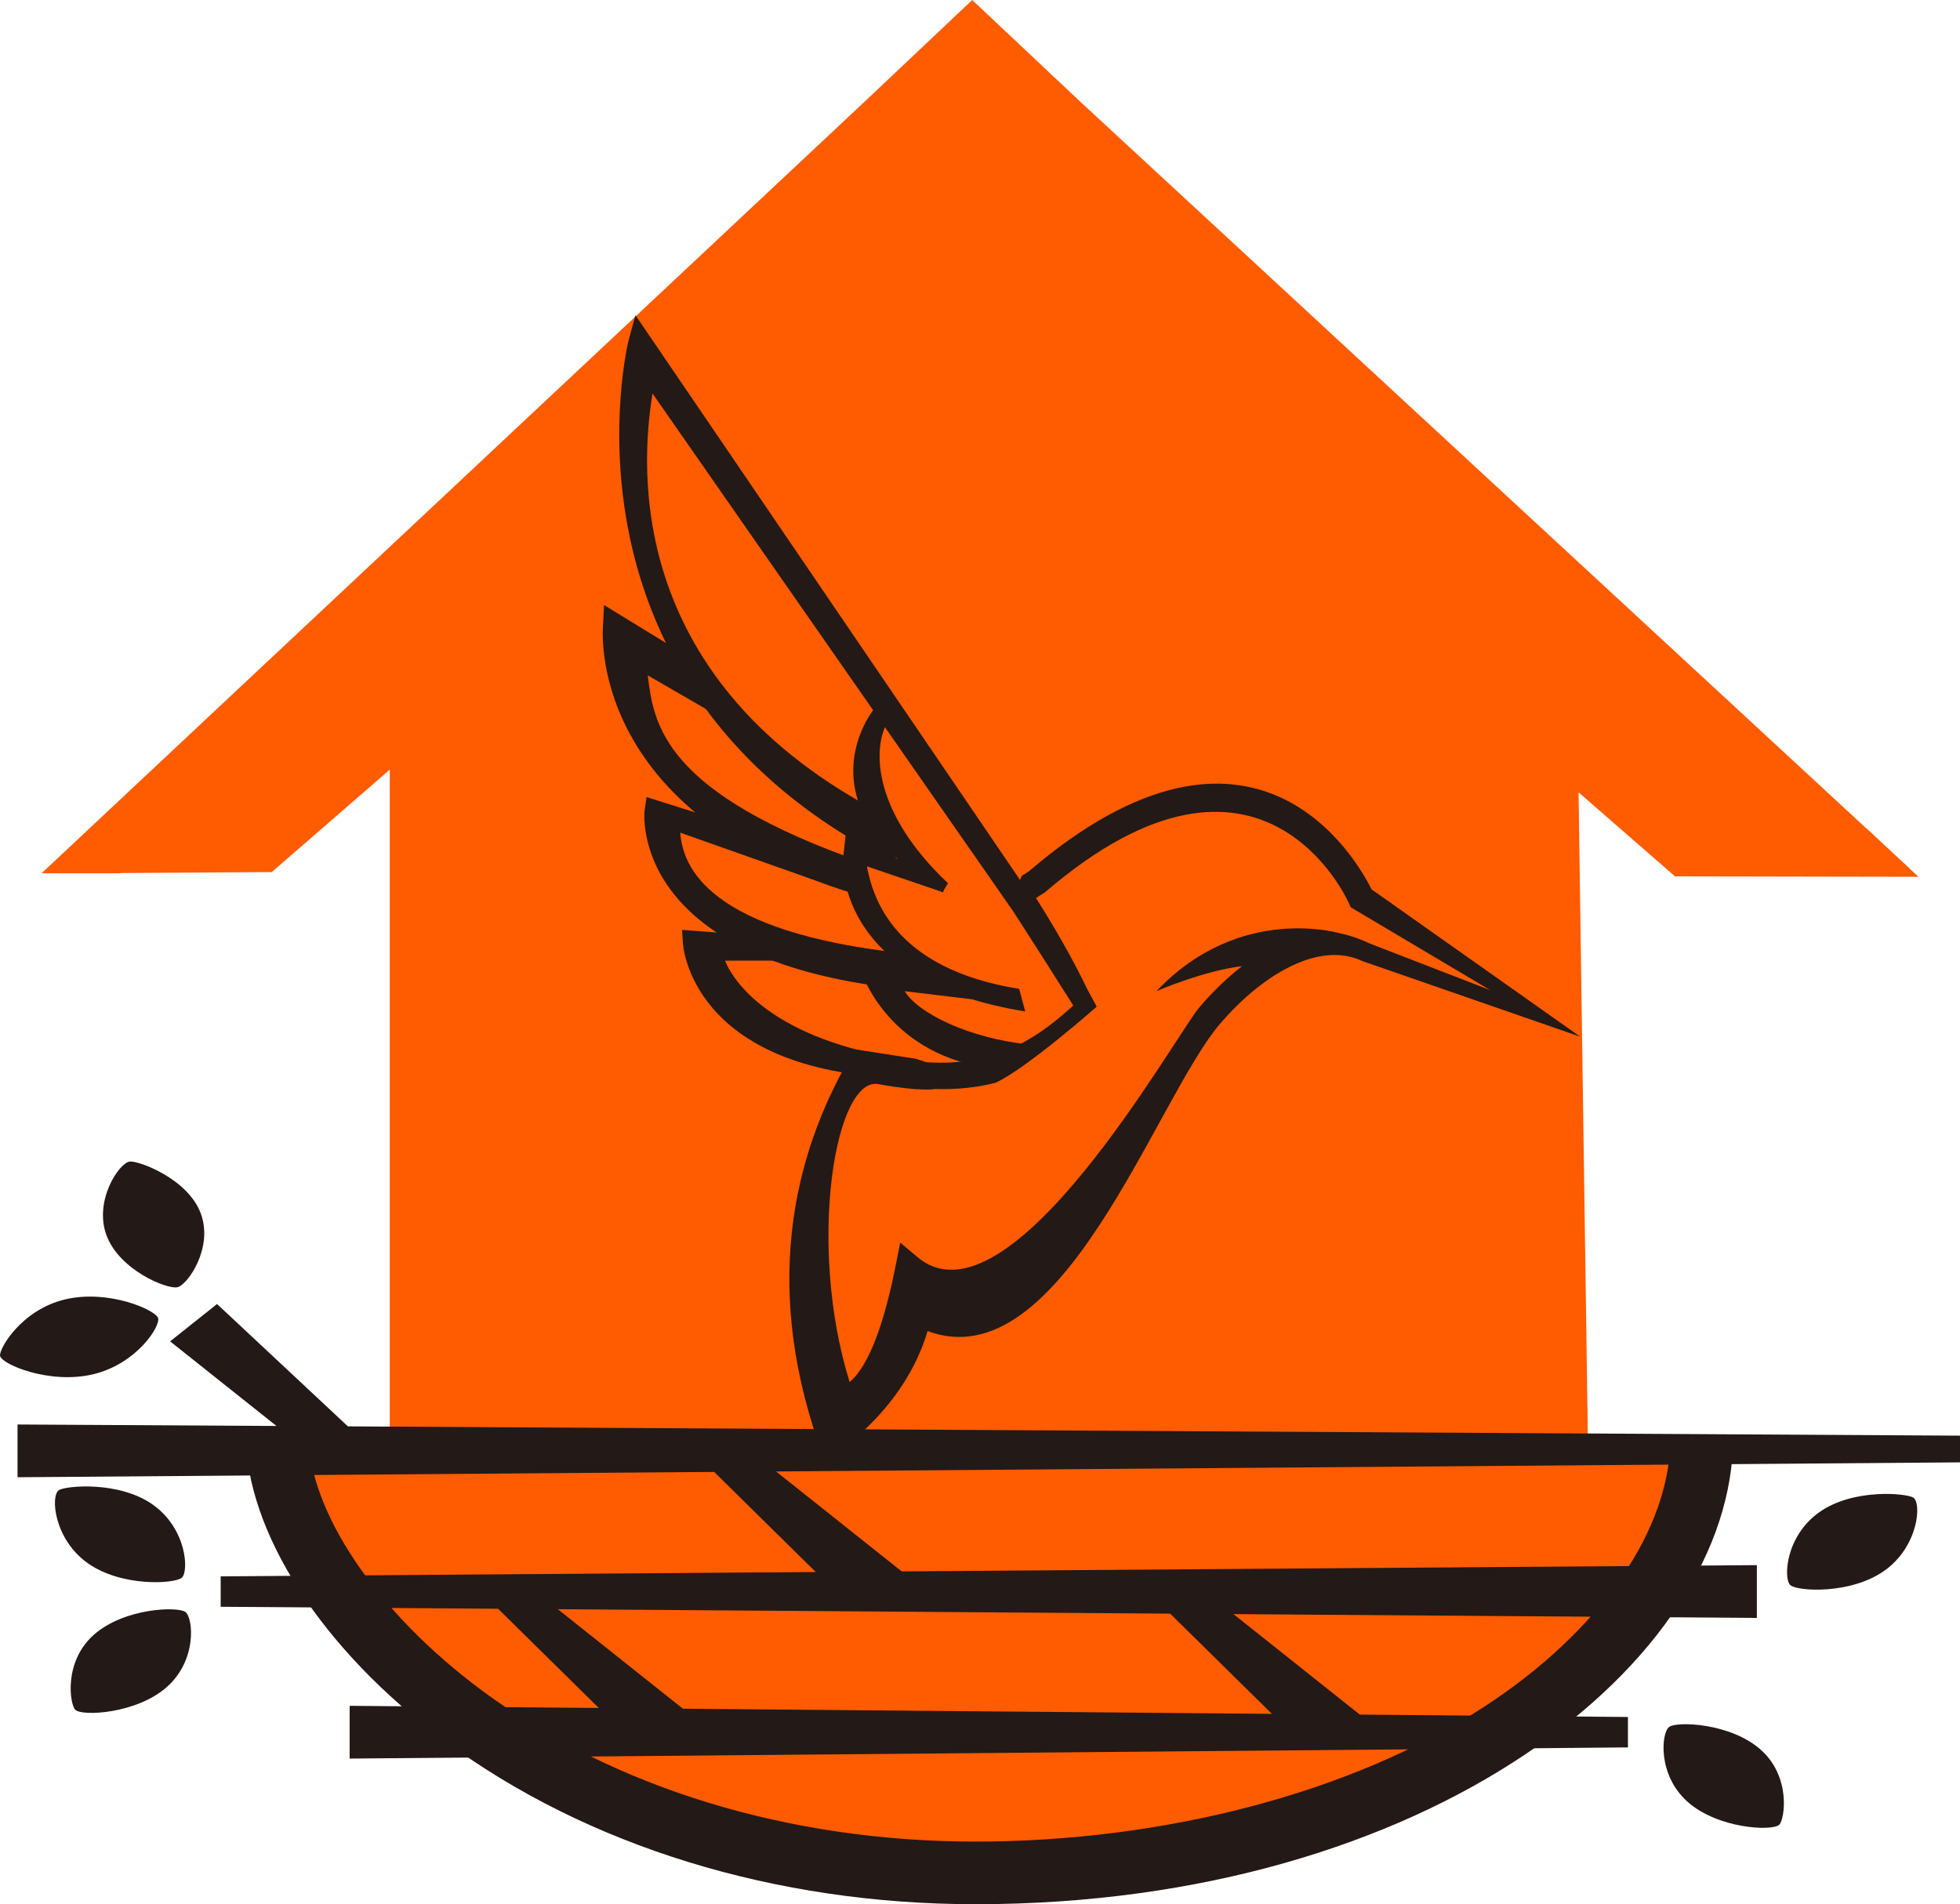
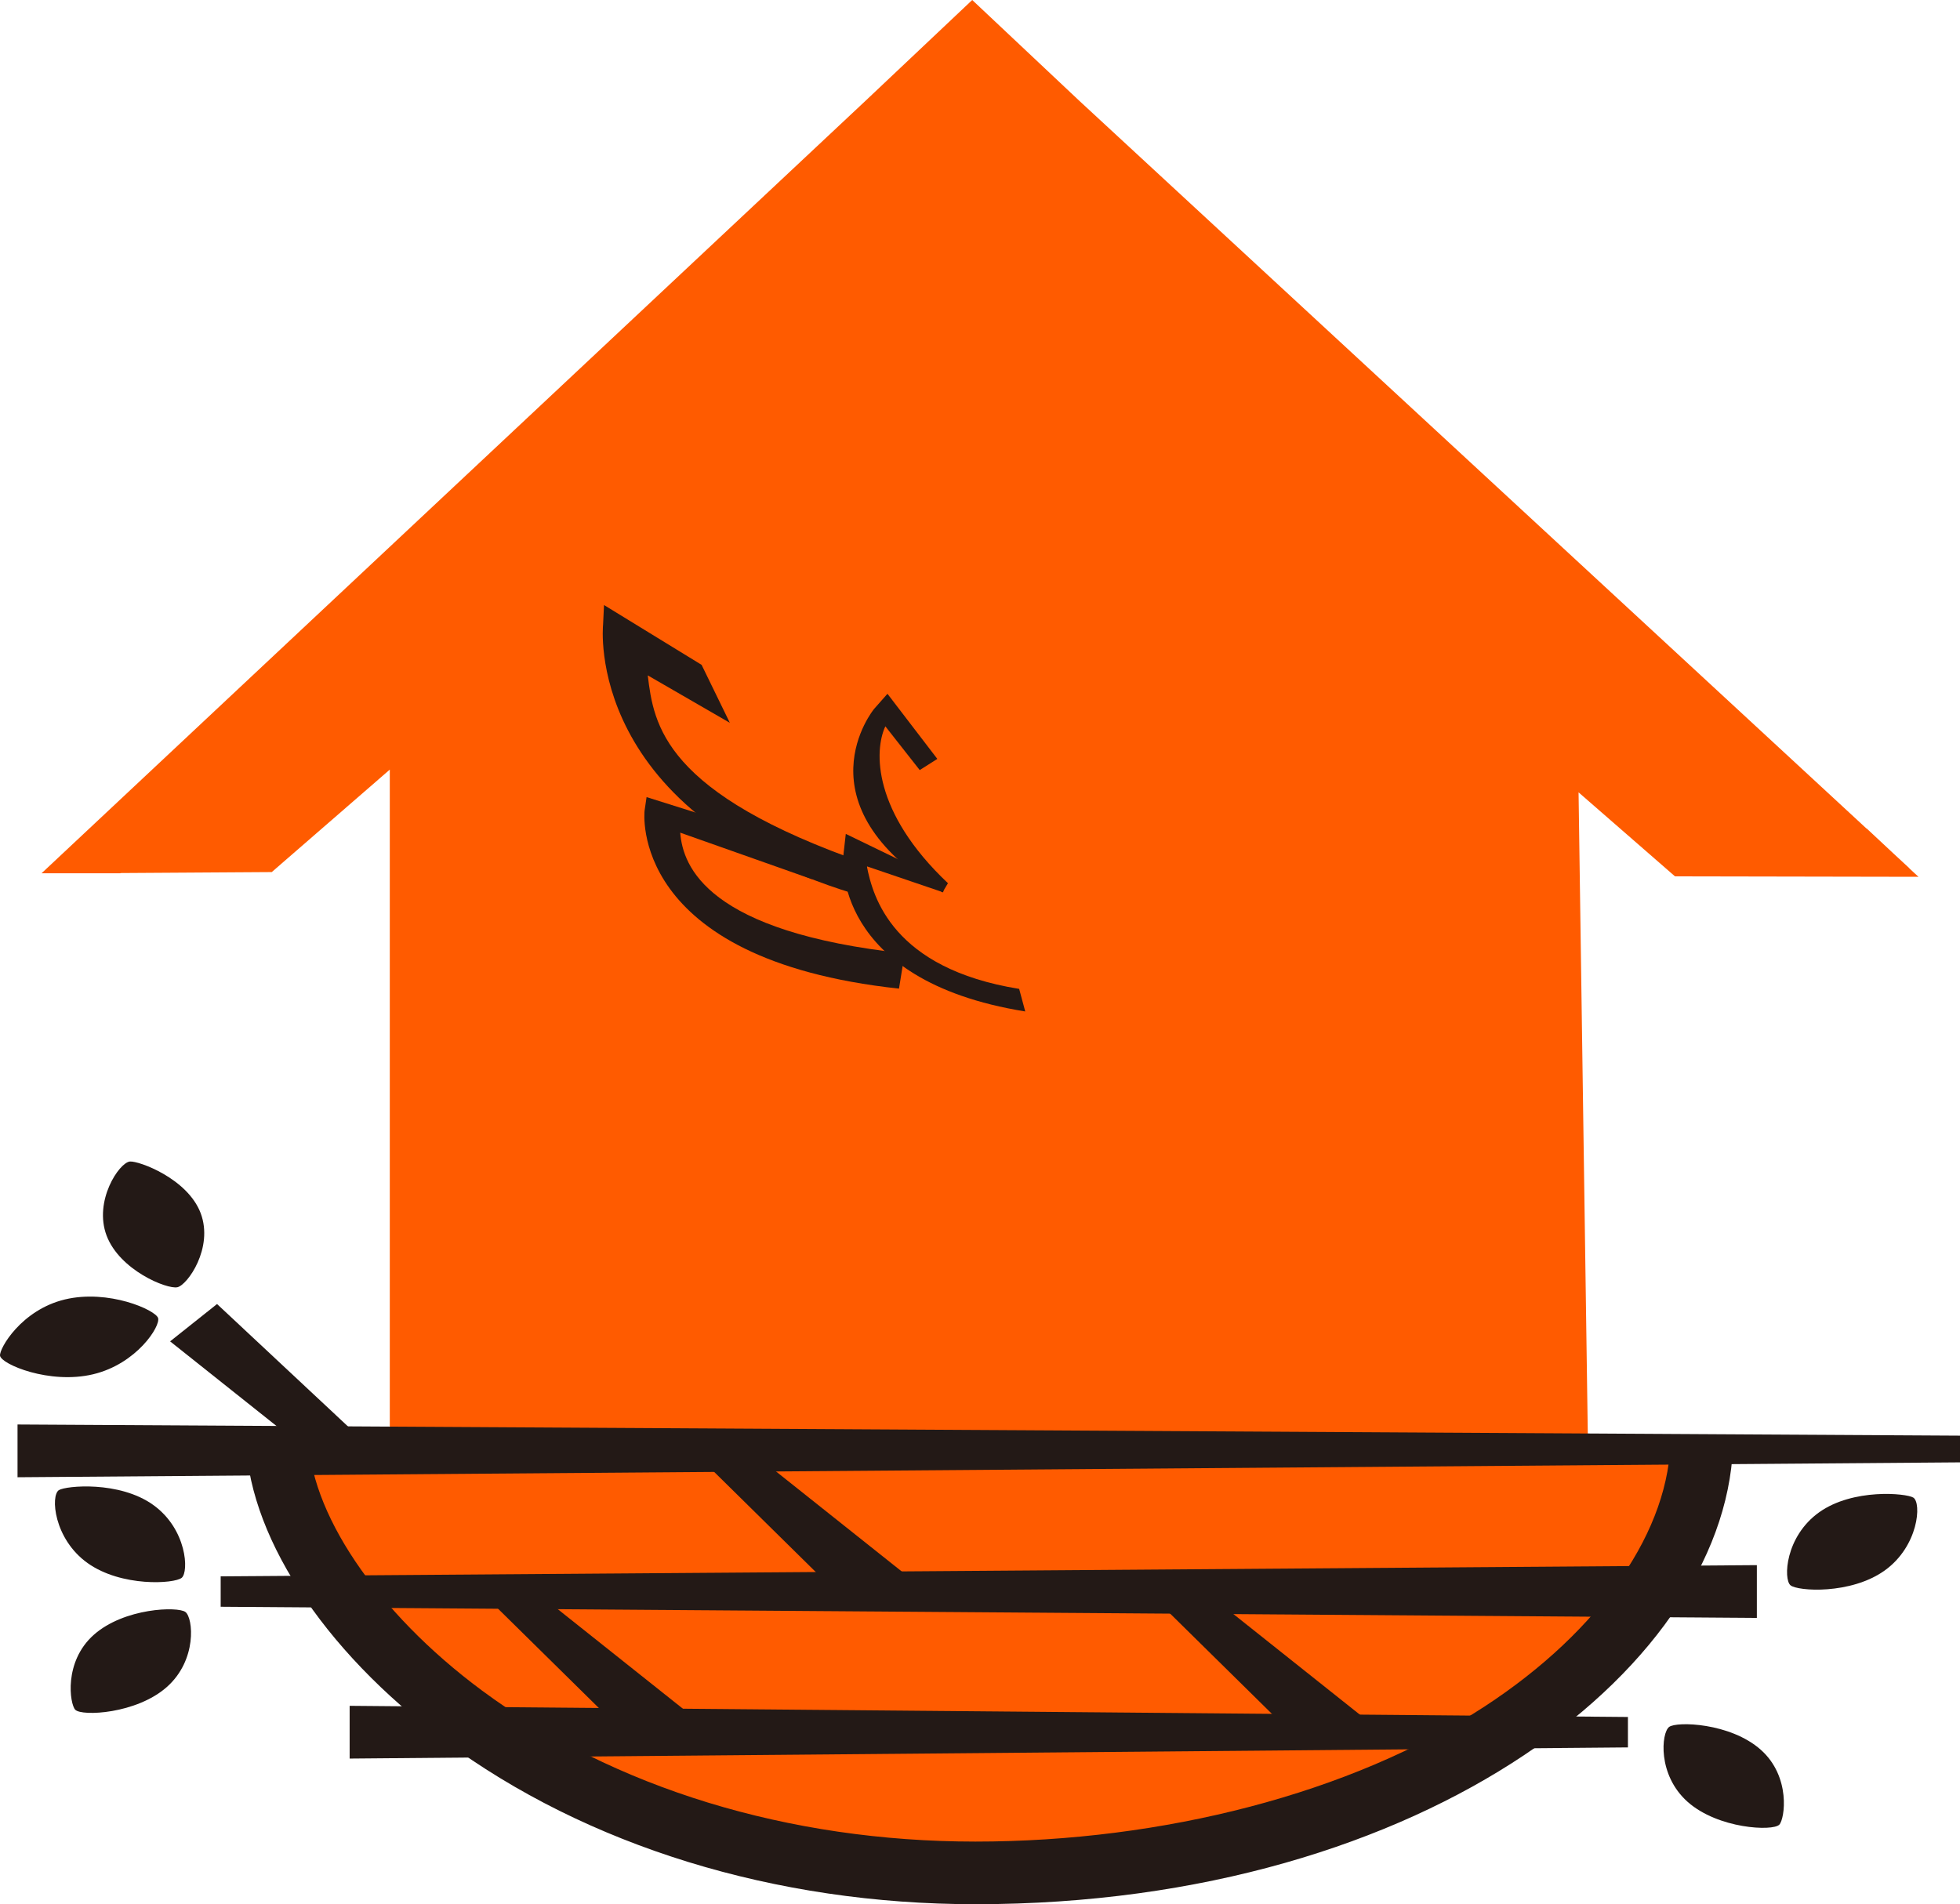
<svg xmlns="http://www.w3.org/2000/svg" id="_Слой_1" data-name="Слой 1" viewBox="0 0 474.02 460.61">
  <defs>
    <style> .cls-1 { fill: #231916; } .cls-1, .cls-2 { stroke-width: 0px; } .cls-2 { fill: #ff5b00; } </style>
  </defs>
  <path class="cls-2" d="M411.6,347.45c0,50.35-70.54,105.59-175.71,105.59s-168.92-66.04-168.92-106.49" />
  <polygon class="cls-2" points="463.97 212.09 461.72 210 461.76 210 457.86 206.39 451.45 200.4 451.39 200.4 261.1 24.45 235.13 0 209.25 24.45 10.06 211.23 20.29 211.23 29.12 211.23 29.17 211.18 65 210.95 65.72 210.95 94.27 186.16 94.27 350.06 104.13 350.06 104.18 348.19 370.16 348.19 370.13 350.06 384.05 350.06 381.77 191.66 405.09 211.98 463.97 212.09" />
  <g>
    <path class="cls-1" d="M235.9,460.61c-48.4,0-94-14.05-128.41-39.56-29.66-21.99-48.08-50.54-48.08-74.5h15.14c0,18.96,16.47,43.43,41.96,62.33,31.82,23.59,74.21,36.58,119.39,36.58s90.88-11.61,123.15-32.68c28.17-18.4,44.98-42.82,44.98-65.33h15.14c0,54.65-73.65,113.16-183.28,113.16Z" />
    <polygon class="cls-1" points="84.81 345.65 79.12 354.68 41.14 324.46 52.49 315.43 84.81 345.65" />
    <polygon class="cls-1" points="222.72 383.81 204.58 387.44 166.6 350.01 177.95 348.19 222.72 383.81" />
    <polygon class="cls-1" points="332.7 417.8 314.57 421.42 276.59 384 287.93 382.18 332.7 417.8" />
    <polygon class="cls-1" points="173.74 420.15 155.61 423.77 117.63 386.35 128.97 384.53 173.74 420.15" />
    <polygon class="cls-1" points="4.24 357.33 4.24 344.57 474.02 347.27 474.02 353.73 4.24 357.33" />
    <polygon class="cls-1" points="53.37 388.66 53.37 381.3 424.89 378.59 424.89 391.36 53.37 388.66" />
    <polygon class="cls-1" points="84.56 425.38 84.56 412.62 393.71 415.32 393.71 422.68 84.56 425.38" />
    <path class="cls-1" d="M48.53,293.45c3.17,8.4-3.2,17.41-5.64,17.92-2.51.53-13.94-4.1-17.11-12.49-3.17-8.4,3.06-17.69,5.64-17.92,2.14-.19,13.94,4.1,17.11,12.49Z" />
    <path class="cls-1" d="M15.71,314.32c10.56-2.52,21.87,2.55,22.52,4.49s-5.15,11.09-15.7,13.61c-10.56,2.52-22.24-2.43-22.52-4.49-.24-1.7,5.15-11.09,15.7-13.61Z" />
    <path class="cls-1" d="M37.03,364.01c8.2,5.86,8.67,16.18,6.92,17.64s-14.58,2.29-22.78-3.57c-8.2-5.86-8.98-16.37-6.92-17.64,1.7-1.05,14.58-2.29,22.78,3.57Z" />
    <path class="cls-1" d="M22.69,395.44c7.36-6.53,20.34-6.9,22.16-5.51,1.88,1.43,2.87,11.6-4.49,18.13-7.36,6.53-20.57,7.14-22.16,5.51-1.32-1.35-2.87-11.6,4.49-18.13Z" />
    <path class="cls-1" d="M439.94,365.82c-8.2,5.86-8.67,16.18-6.92,17.64s14.58,2.29,22.78-3.57c8.2-5.86,8.98-16.37,6.92-17.64-1.7-1.05-14.58-2.29-22.78,3.57Z" />
    <path class="cls-1" d="M425.83,423.24c-7.36-6.53-20.34-6.9-22.16-5.51-1.88,1.43-2.87,11.6,4.49,18.13,7.36,6.53,20.57,7.14,22.16,5.51,1.32-1.35,2.87-11.6-4.49-18.13Z" />
  </g>
  <g>
-     <path class="cls-1" d="M221.47,256.1,206.76,253.82c-14,23.07-22.8,55.12-8.73,95.51l1.34,3.85,3.41-2.22s16.01-10.24,21.55-28.99c32.34,12.05,55-55.7,70.57-74.13,5.15-6.09,11.9-11.89,18.91-14.85,5.31-2.24,10.76-2.82,15.66-.52l52.69,18.29-50.46-35.64c-3.38-6.84-28.15-51.19-82.88-4.35-.3.18-.89.55-1.7,1.09-1.04,2.35-2.05,4.72-3.27,6.94.06.03.13.06.19.08,5.82,9.01,15.37,24.03,15.53,24.35-7.4,6.64-17.63,14.97-35.58,13.7M324.42,225.85h0s-24.39-7.56-44.72,13.89c0,0,11.37-4.93,20.69-6.04-3.84,2.99-7.37,6.47-10.37,10.02-5.92,7-45.98,79.05-68.17,60.33l-4.14-3.48-1.05,5.32c-2.62,13.29-6.25,24.29-11.18,28.41-10.4-33.32-3.44-74.69,7.25-72.01,10.14,1.83,13.34,1.13,13.34,1.13h0c5.58.17,10.45-.42,14.67-1.5,7.43-3.37,24.5-18.42,24.5-18.42l-2.32-4.28h0c-1.64-3.45-5.61-11.34-12.37-22,1.14-.75,1.8-1.14,1.82-1.15l.26-.16.17-.14c52.62-45.18,73.43,2.7,73.49,2.84l.38.85,33.72,20.03-29.06-11.24c-2.33-1.1-4.62-1.92-6.9-2.4Z" />
    <g>
-       <path class="cls-1" d="M188.57,232.37h-13.22c2.36,6,13.12,20.26,47.2,24.41l-4.33,3.99c-51.45-1.55-53.05-32.52-53.06-32.6l-.21-3.24,24.05,1.82-.44,5.62Z" />
      <path class="cls-1" d="M196.61,212.76l-32.1-11.35c.64,8.25,6.58,24.06,54.28,29.21l-1.37,8.52c-65.7-7.1-61.54-42.95-61.53-43.05l.48-3.28,24.07,7.58,16.18,12.37Z" />
      <path class="cls-1" d="M176.51,174.84l-19.85-11.47c1.45,11.93,3.7,28.51,53.02,45.59l-.23,8.08c-68.55-19.57-63.6-65.79-63.6-65.92l.23-4.77,23.6,14.47,6.83,14.02Z" />
-       <path class="cls-1" d="M244.68,219.92l-86.87-124.74c-3.02,18.41-6.26,69.97,56.29,102.05l2.94,11.8c-85.97-42.42-65.06-126.61-64.99-126.83l1.64-5.94,95.67,140.51-4.68,3.15Z" />
    </g>
    <path class="cls-1" d="M228.08,215.83l-18.43-6.27c1.44,7.35,6.18,24.7,36.83,29.64l1.47,5.46c-46.92-7.55-44.04-37.29-44.03-37.37l.63-5.58,24.01,11.64-.46,2.48Z" />
    <path class="cls-1" d="M222.44,186.28l-8.32-10.59c-2.74,5.85-3.13,20.69,15.14,37.95l-1.32,2.22c-35.39-21.45-16.6-44.31-16.55-44.37l3.24-3.67,12.06,15.75-4.25,2.7Z" />
-     <path class="cls-1" d="M235.06,241.71l-16.26-1.95c3.14,5.22,15.3,11.4,30.51,12.96l.84,3.07-9.19,2.74c-25.95-2.66-32.56-23.23-32.58-23.29l-1.23-3.67,20.92,2.9,6.99,7.24Z" />
  </g>
</svg>